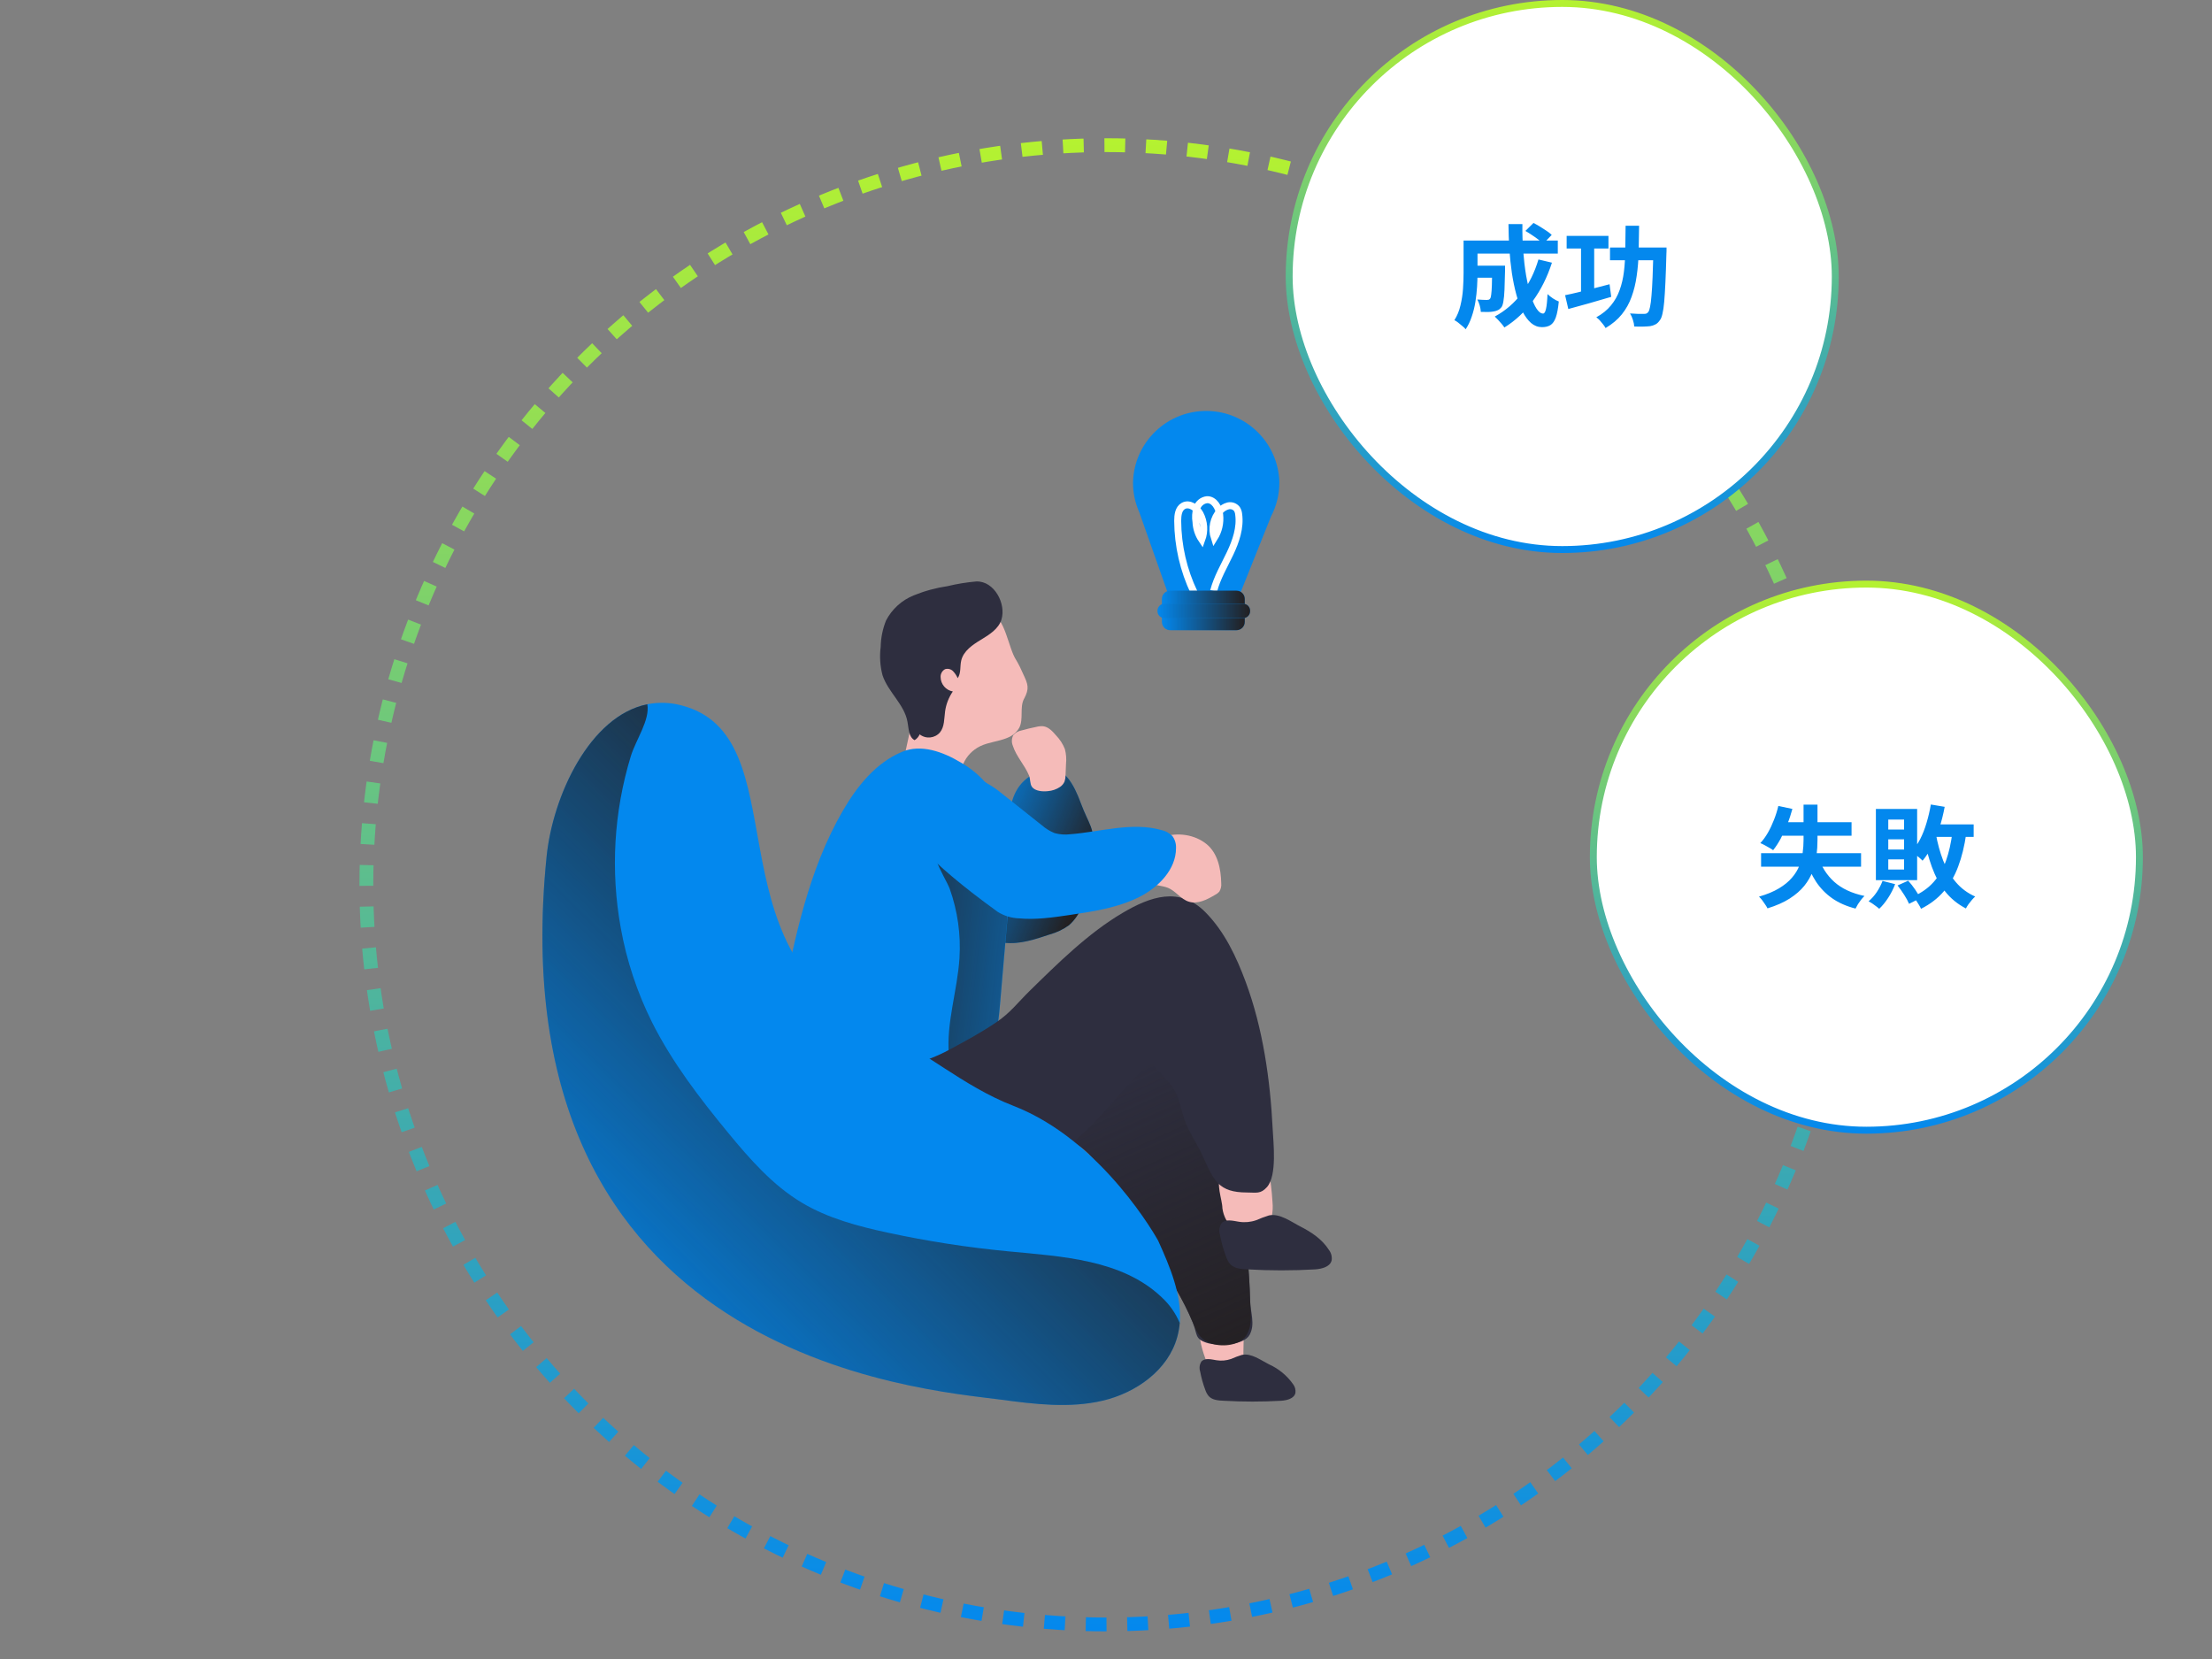
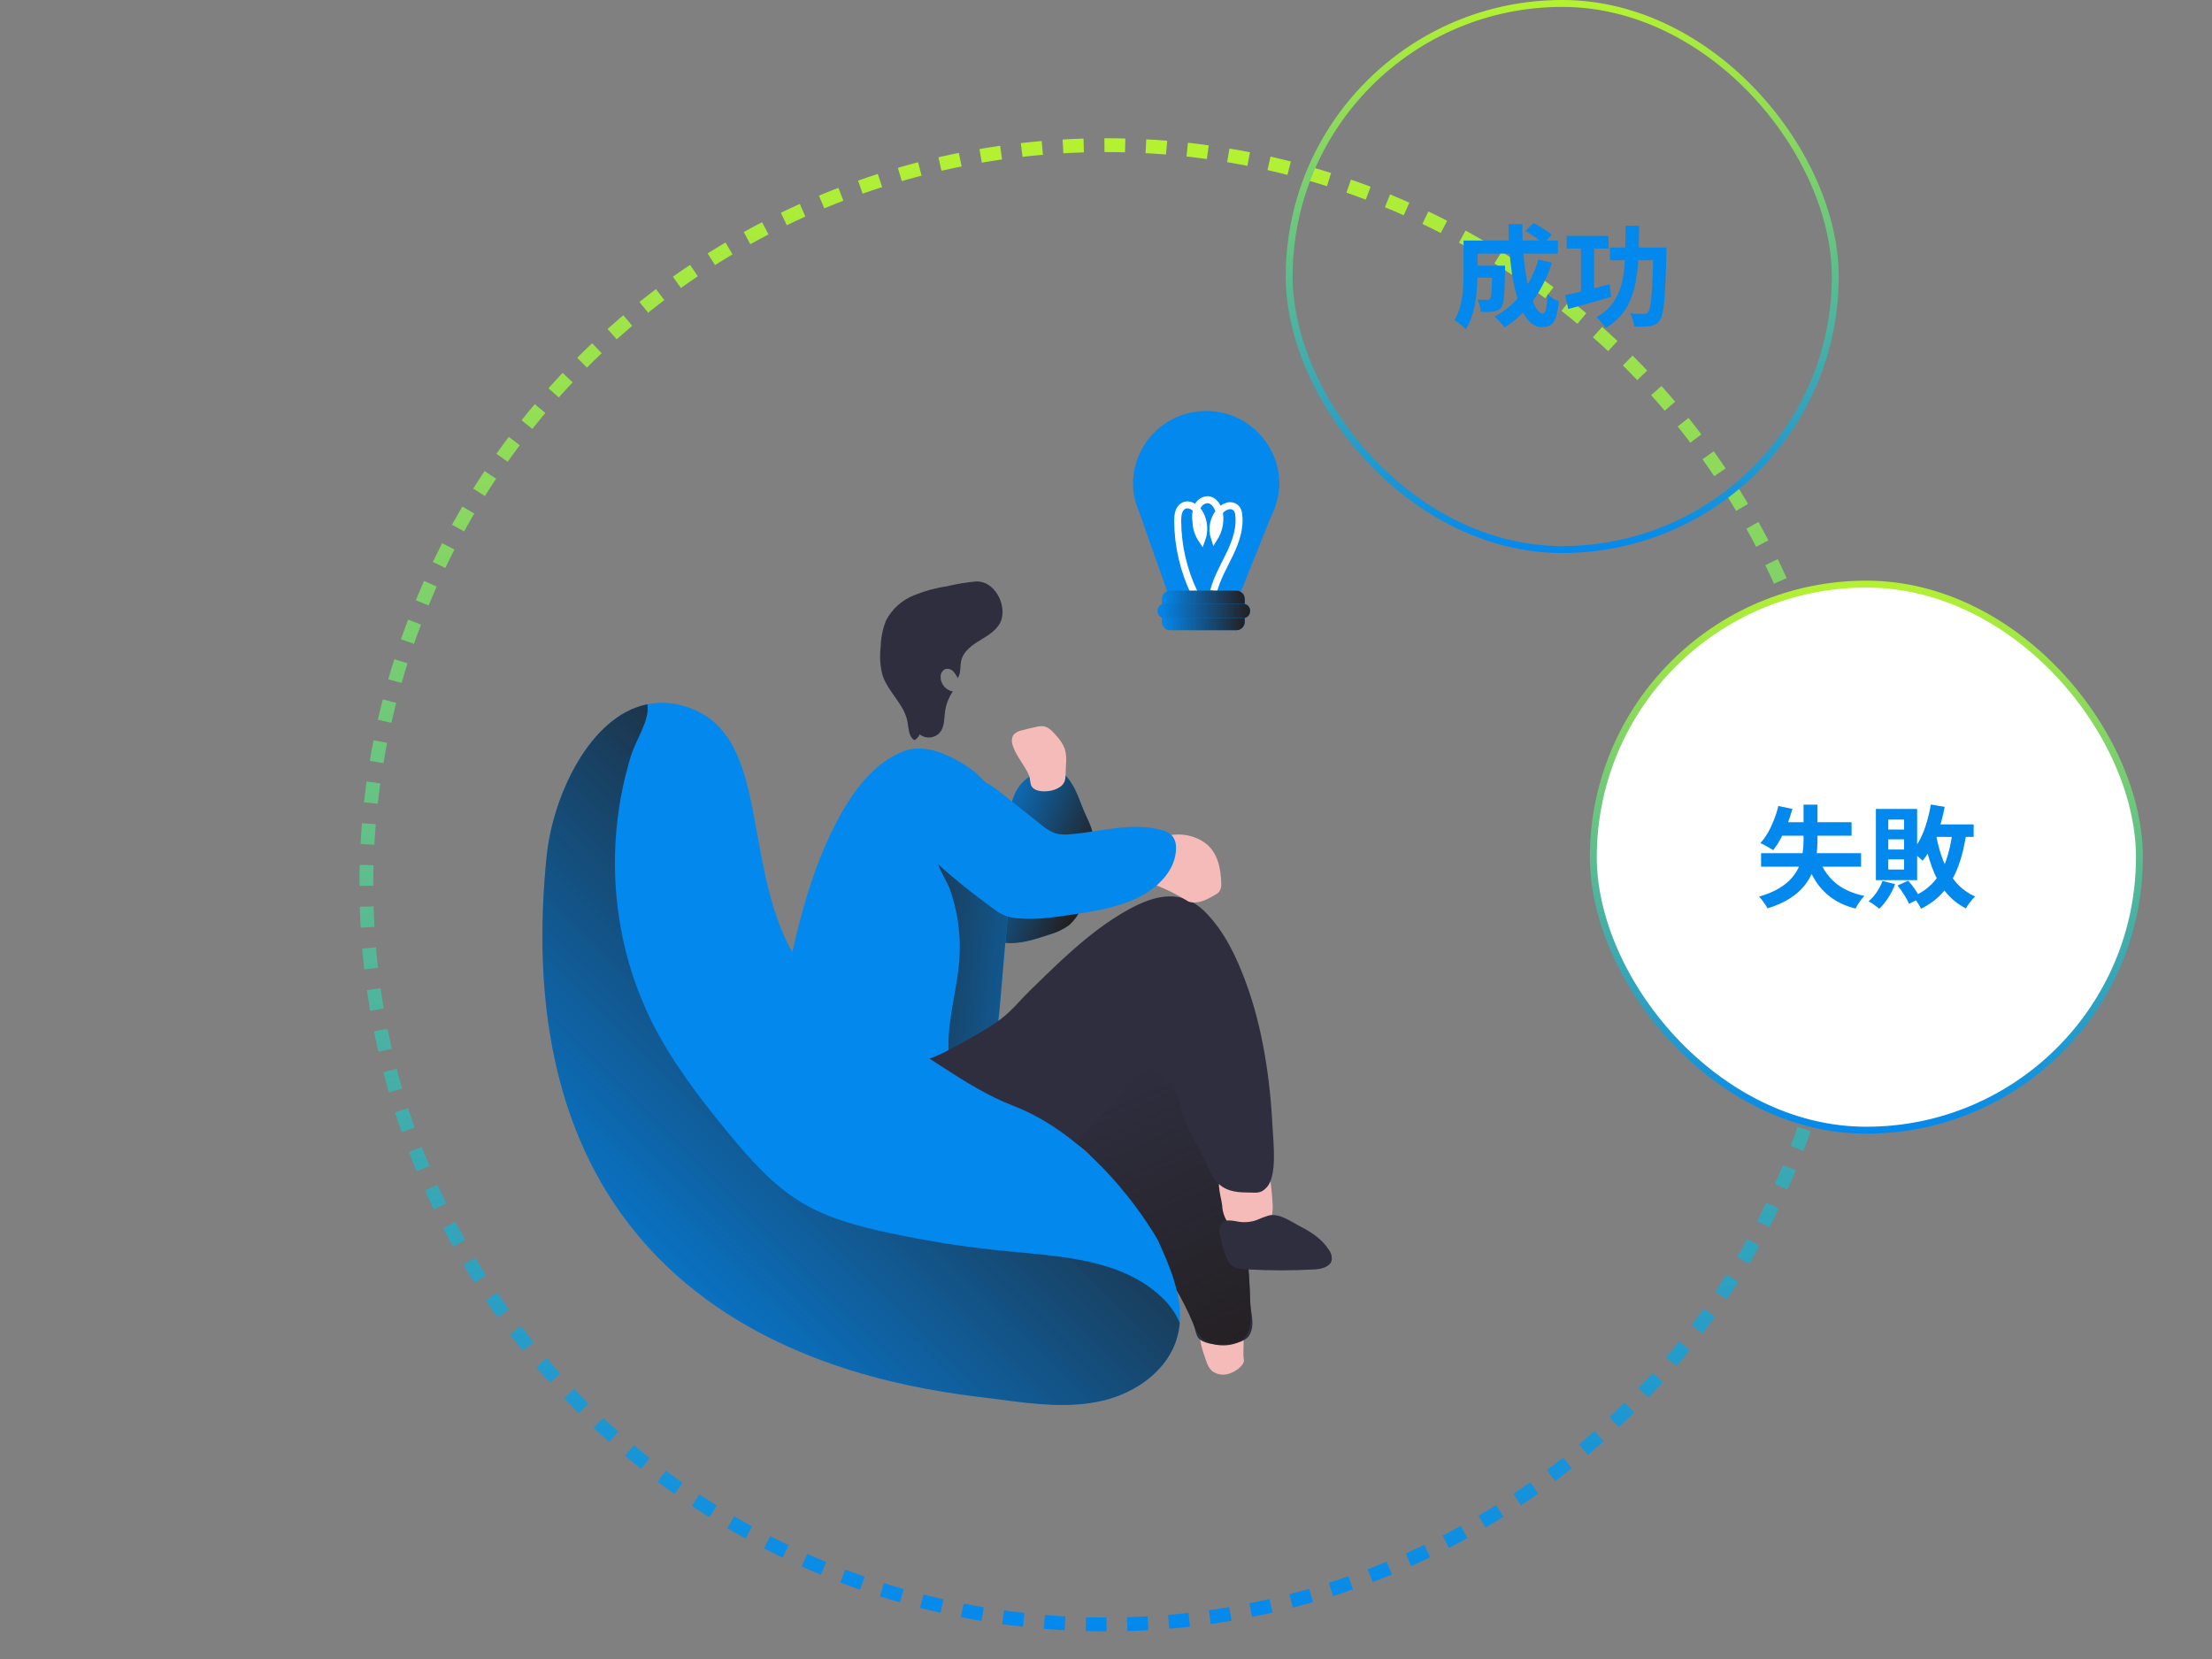
<svg xmlns="http://www.w3.org/2000/svg" width="320" height="240" viewBox="0 0 320 240" fill="none">
  <rect x="0" y="0" width="320" height="240" fill="#808080" stroke="none" />
  <circle cx="160" cy="128" r="107" stroke="url(#paint0_linear_2930_21406)" stroke-width="2" stroke-dasharray="3 3" />
  <path d="M174.536 197C174.684 197.504 174.96 197.96 175.332 198.328C175.692 198.604 176.12 198.78 176.568 198.84C178.1 199.104 180.144 197.536 179.948 196.692C179.752 195.848 180.04 192.896 179.888 192.04C179.852 191.656 179.752 191.284 179.592 190.936C179.132 190.144 178.032 190.056 177.124 190.144C175.912 190.268 174.028 190.656 173.652 191.996C173.264 193.436 174.044 195.66 174.536 197Z" fill="#F5BBB9" />
  <path d="M126.203 112.096C124.495 113.364 123.975 115.792 124.451 117.868C124.927 119.944 126.215 121.732 127.575 123.368C131.071 127.58 135.211 131.212 139.839 134.128C141.527 135.184 143.335 136.172 145.319 136.392C147.547 136.636 149.759 135.88 151.883 135.176C152.879 134.9 153.815 134.448 154.655 133.844C155.487 133.1 156.127 132.164 156.519 131.12C157.575 128.596 158.147 125.892 158.207 123.156C158.339 119.552 157.587 119.496 156.331 116.12C155.391 113.564 153.863 110.592 151.251 111.312C144.259 113.232 146.299 120.716 146.303 124.116C143.999 121.404 139.715 117.504 137.039 115.156C134.831 113.2 129.163 109.916 126.211 112.104L126.203 112.096Z" fill="#0388EE" />
  <path d="M126.203 112.096C124.495 113.364 123.975 115.792 124.451 117.868C124.927 119.944 126.215 121.732 127.575 123.368C131.071 127.58 135.211 131.212 139.839 134.128C141.527 135.184 143.335 136.172 145.319 136.392C147.547 136.636 149.759 135.88 151.883 135.176C152.879 134.9 153.815 134.448 154.655 133.844C155.487 133.1 156.127 132.164 156.519 131.12C157.575 128.596 158.147 125.892 158.207 123.156C158.339 119.552 157.587 119.496 156.331 116.12C155.391 113.564 153.863 110.592 151.251 111.312C144.259 113.232 146.299 120.716 146.303 124.116C143.999 121.404 139.715 117.504 137.039 115.156C134.831 113.2 129.163 109.916 126.211 112.104L126.203 112.096Z" fill="url(#paint1_linear_2930_21406)" />
-   <path d="M148.144 101.084C147.48 102.348 148.1 103.992 147.46 105.264C147.076 105.94 146.468 106.456 145.744 106.732C144.476 107.272 143.036 107.352 141.8 107.948C140.704 108.48 139.832 109.388 139.348 110.504C138.872 111.628 138.772 112.976 137.88 113.816C136.812 114.84 135.104 114.628 133.688 114.228C132.716 113.956 131.684 113.56 131.164 112.696C130.864 112.12 130.728 111.472 130.772 110.824C130.772 109.26 131.236 107.732 131.54 106.2C131.976 103.996 132.124 101.744 132.64 99.556C133.156 97.368 134.092 95.2 135.788 93.728C137.484 92.256 141.212 88.46 143.352 88.832C145.396 89.196 145.856 93.748 147 95.476C147.388 96.132 147.728 96.816 148.024 97.52C148.744 99.032 148.932 99.604 148.152 101.084H148.144Z" fill="#F5BBB9" />
  <path d="M144.877 89.624C144.457 90.984 143.125 91.812 141.909 92.548C140.693 93.284 139.381 94.168 139.057 95.552C138.853 96.4 139.057 97.36 138.545 98.108C138.381 97.728 138.149 97.384 137.861 97.084C137.561 96.788 137.121 96.68 136.717 96.808C136.301 97.032 136.049 97.476 136.073 97.948C136.085 98.976 136.829 99.852 137.841 100.032C137.253 100.884 136.869 101.864 136.725 102.888C136.577 103.952 136.653 105.132 135.977 105.956C135.229 106.816 133.941 106.94 133.045 106.236C132.893 106.584 132.637 106.876 132.313 107.076C131.449 106.628 131.469 105.424 131.289 104.468C130.865 101.912 128.461 100.128 127.665 97.664C127.317 96.332 127.229 94.944 127.405 93.576C127.429 92.272 127.693 90.984 128.177 89.772C129.037 88.112 130.465 86.82 132.201 86.124C133.765 85.488 135.401 85.044 137.073 84.796C138.445 84.464 139.841 84.24 141.249 84.116C143.845 84.036 145.577 87.352 144.877 89.62V89.624Z" fill="#2E2E3F" />
  <path d="M168.571 145.88C169.083 145.876 169.595 145.956 170.079 146.12C170.519 146.32 170.919 146.6 171.255 146.948C175.159 150.608 176.339 156.244 177.323 161.504C178.975 170.324 180.623 179.188 180.851 188.156C180.895 189.924 181.611 191.536 180.783 193.092C179.955 194.648 176.159 194.804 174.487 194.232C172.815 193.66 173.231 192.992 172.555 191.34C171.179 187.996 169.239 184.932 167.311 181.864L160.267 170.708C159.143 168.928 157.971 167.1 156.251 165.884C153.827 164.176 150.711 163.948 147.799 163.412C144.887 162.876 141.731 161.736 140.395 159.092C137.999 154.344 141.175 147.884 146.279 147.28C153.719 146.384 161.063 145.58 168.579 145.88H168.571Z" fill="#2E2E3F" />
  <path d="M168.571 145.88C169.083 145.876 169.595 145.956 170.079 146.12C170.519 146.32 170.919 146.6 171.255 146.948C175.159 150.608 176.339 156.244 177.323 161.504C178.975 170.324 180.623 179.188 180.851 188.156C180.895 189.924 181.235 191.456 180.407 193.02C179.579 194.584 176.999 194.952 175.323 194.384C173.647 193.816 173.231 192.988 172.559 191.316C171.183 187.996 169.243 184.928 167.315 181.86L160.271 170.704C159.147 168.924 157.975 167.096 156.255 165.88C153.831 164.172 150.715 163.944 147.803 163.408C144.891 162.872 141.735 161.732 140.399 159.088C138.003 154.34 141.179 147.88 146.283 147.276C153.723 146.38 161.067 145.576 168.583 145.876L168.571 145.88Z" fill="url(#paint2_linear_2930_21406)" />
  <path d="M176.843 174.816C176.919 175.376 177.091 175.916 177.355 176.416C178.067 177.628 179.587 178.128 180.999 178.152C181.603 178.192 182.207 178.072 182.747 177.8C183.375 177.396 183.811 176.76 183.967 176.032C184.123 175.312 184.159 174.572 184.083 173.84C183.991 172.264 183.795 170.696 183.499 169.148C183.475 168.916 183.387 168.692 183.247 168.504C182.915 168.12 182.303 168.24 181.815 168.388C180.599 168.756 177.607 169.064 176.747 170.008C175.775 171.088 176.839 173.54 176.839 174.816H176.843Z" fill="#F5BBB9" />
  <path d="M183.553 175.836C182.929 176.032 182.317 176.26 181.717 176.524C180.925 176.8 180.073 176.876 179.245 176.748C178.349 176.604 177.257 176.292 176.689 176.992C176.389 177.484 176.313 178.084 176.485 178.636C176.685 179.72 176.985 180.784 177.381 181.816C177.501 182.188 177.685 182.532 177.929 182.84C178.537 183.52 179.561 183.6 180.485 183.636C183.741 183.824 187.001 183.824 190.257 183.636C191.233 183.564 192.433 183.268 192.649 182.312C192.717 181.78 192.573 181.24 192.245 180.816C191.273 179.284 189.741 178.26 188.157 177.452C186.773 176.748 185.145 175.488 183.557 175.832L183.553 175.836Z" fill="#2E2E3F" />
-   <path d="M179.66 196.008C179.128 196.172 178.604 196.368 178.092 196.596C177.412 196.828 176.688 196.892 175.98 196.78C175.22 196.656 174.284 196.392 173.788 196.988C173.528 197.408 173.468 197.92 173.616 198.392C173.788 199.316 174.044 200.224 174.376 201.1C174.48 201.412 174.64 201.704 174.848 201.96C175.36 202.536 176.24 202.608 177.016 202.64C179.796 202.8 182.584 202.8 185.36 202.64C186.192 202.58 187.216 202.324 187.404 201.512C187.464 201.056 187.34 200.596 187.06 200.236C186.172 198.984 184.968 197.992 183.564 197.364C182.404 196.78 181.012 195.712 179.66 196.008Z" fill="#2E2E3F" />
  <path d="M130.465 108.78C126.693 110.356 123.981 113.748 121.929 117.284C116.977 125.82 114.969 135.684 113.033 145.364C112.633 147.368 112.229 149.4 112.393 151.44C112.453 152.304 112.649 153.148 112.977 153.948C114.233 156.916 117.577 158.524 120.813 158.716C123.665 158.896 126.493 158.204 129.317 157.776C131.693 157.44 134.101 157.316 136.425 156.752C138.749 156.188 141.025 155.052 142.477 153.14C144.145 150.92 144.441 147.992 144.681 145.232L145.965 130.256C146.349 125.768 146.705 121.056 144.941 116.928C143.717 114.124 141.617 111.792 138.957 110.284C136.433 108.776 133.253 107.584 130.469 108.776L130.465 108.78Z" fill="#0388EE" />
  <path d="M145.856 128.904C145.804 130.352 145.748 131.796 145.696 133.244C145.356 137.228 145.016 141.208 144.672 145.184C144.492 147.228 144.288 149.324 143.532 151.18C142.172 152.524 140.088 152.968 138.164 153.316C137.852 153.468 137.476 153.34 137.324 153.028C137.264 152.908 137.248 152.772 137.272 152.644C136.872 147.936 138.508 143.308 138.804 138.588C139.016 135.2 138.536 131.8 137.4 128.6C136.76 126.8 132.908 121.576 137.264 121.772C138.18 121.88 139.056 122.204 139.82 122.724C141.68 123.836 143.396 125.172 144.932 126.7C145.272 126.996 145.54 127.368 145.712 127.784C145.828 128.148 145.876 128.528 145.856 128.908V128.904Z" fill="url(#paint3_linear_2930_21406)" />
  <path d="M146.536 107.916C146.308 107.4 146.336 106.804 146.612 106.312C146.924 105.972 147.344 105.744 147.796 105.668C148.496 105.468 149.208 105.296 149.924 105.156C150.24 105.072 150.568 105.036 150.896 105.06C151.676 105.148 152.264 105.792 152.772 106.384C153.32 106.952 153.756 107.62 154.048 108.352C154.236 109.056 154.292 109.788 154.216 110.512L154.148 112.164C154.148 112.468 154.1 112.772 154.004 113.06C153.868 113.376 153.64 113.648 153.356 113.84C152.828 114.192 152.216 114.404 151.584 114.452C150.864 114.528 149.756 114.476 149.284 113.82C148.976 113.396 149.076 112.684 148.864 112.188C148.24 110.68 147.044 109.468 146.532 107.916H146.536Z" fill="#F5BBB9" />
  <path d="M114.028 155.62H113.828L113.94 154.924C113.1 162.144 115.508 170.804 123.22 172.96C129.864 174.816 136.236 174.86 142.64 172.732C147.836 171.008 152.764 167.548 156.796 163.856C160.276 160.668 162.964 156.7 166.536 153.636C167.368 154.944 168.58 155.844 169.496 157.084C170.636 158.616 170.764 160.312 171.38 162.04C172.036 163.88 173.2 165.46 173.992 167.232C175.6 170.808 176.288 172.508 180.396 172.512C181.764 172.512 182.368 172.756 183.284 171.732C184.776 170.052 184.208 165.32 184.112 163.308C183.76 156.216 182.7 148.768 180.224 142.088C178.856 138.404 177.156 134.776 174.376 131.96C170.628 128.188 166.408 129.7 162.36 132.088C157.428 135 153.028 139.356 148.928 143.376C147.232 145.036 146.156 146.528 144.124 147.892C141.872 149.424 139.672 150.592 137.276 151.888C130.5 155.556 121.488 155.62 114.024 155.62H114.028Z" fill="#2E2E3F" />
  <path d="M170.668 191.38C170.608 192.072 170.488 192.756 170.304 193.424C168.992 198.204 164.36 201.488 159.536 202.624C154.712 203.76 149.668 203.136 144.756 202.476C133.784 201 71.732 196.72 79.072 123.928C79.952 115.156 85.312 103.56 93.648 101.88C95.236 101.564 96.872 101.608 98.44 102.008C115.856 106.316 102.356 137.432 126.264 148.424C133.368 151.688 139.296 157.16 146.588 159.968C159.612 165.004 167.544 179.48 167.544 179.48C169.252 183.248 170.992 187.352 170.668 191.376V191.38Z" fill="#0388EE" />
-   <path d="M174.585 122.144C176.169 123.464 176.629 125.696 176.669 127.764C176.717 128.196 176.617 128.628 176.389 128.996C176.221 129.18 176.021 129.332 175.801 129.444C174.621 130.14 173.245 130.856 171.949 130.432C170.809 130.06 170.085 128.9 168.973 128.444C168.057 128.064 166.929 128.172 166.193 127.492C165.885 127.176 165.669 126.776 165.581 126.344C164.217 120.828 171.101 119.252 174.585 122.144Z" fill="#F5BBB9" />
+   <path d="M174.585 122.144C176.169 123.464 176.629 125.696 176.669 127.764C176.717 128.196 176.617 128.628 176.389 128.996C176.221 129.18 176.021 129.332 175.801 129.444C174.621 130.14 173.245 130.856 171.949 130.432C168.057 128.064 166.929 128.172 166.193 127.492C165.885 127.176 165.669 126.776 165.581 126.344C164.217 120.828 171.101 119.252 174.585 122.144Z" fill="#F5BBB9" />
  <path d="M150.696 119.364C151.248 119.852 151.88 120.244 152.56 120.52C153.296 120.724 154.068 120.78 154.828 120.684C159.24 120.336 163.736 118.884 168 120.076C168.616 120.2 169.18 120.512 169.616 120.964C169.98 121.468 170.16 122.08 170.128 122.7C170.128 125.768 167.632 128.32 164.884 129.728C161.72 131.332 158.136 131.868 154.628 132.384C152.248 132.732 149.84 133.08 147.436 132.856C146.336 132.82 145.264 132.496 144.332 131.912C123.556 116.896 130.8 114.664 132.208 110.372C132.944 108.128 142.208 112.632 144.368 114.344C146.524 116.056 148.58 117.692 150.696 119.368V119.364Z" fill="#0388EE" />
  <path d="M170.668 191.38C170.608 192.072 170.488 192.756 170.304 193.424C168.992 198.204 164.36 201.488 159.536 202.624C154.712 203.76 149.668 203.136 144.756 202.476C133.784 201 71.732 196.72 79.072 123.928C79.952 115.156 85.312 103.56 93.648 101.88C94.04 104.18 92.016 106.936 91.252 109.412C88.8 117.456 88.304 125.972 89.804 134.244C90.648 138.96 92.16 143.528 94.292 147.82C97.212 153.652 101.212 158.868 105.36 163.904C108.476 167.684 111.768 171.448 115.968 173.968C119.764 176.248 124.144 177.404 128.46 178.332C134.188 179.564 139.98 180.464 145.812 181.02C153.668 181.772 162.32 182.212 168.048 187.664C169.176 188.7 170.068 189.968 170.664 191.38H170.668Z" fill="url(#paint4_linear_2930_21406)" />
  <path d="M185.078 69.804C185.082 71.508 184.67 73.192 183.878 74.7L179.522 85.572H168.862L164.814 74.1C164.21 72.748 163.902 71.288 163.906 69.808C164.034 63.96 168.878 59.324 174.726 59.452C180.394 59.576 184.954 64.14 185.082 69.808L185.078 69.804Z" fill="#0388EE" />
  <path d="M172.763 85.744C171.207 82.496 170.391 78.94 170.371 75.34C170.371 74.532 170.483 73.58 171.195 73.188C172.059 72.708 173.127 73.46 173.603 74.328C174.215 75.484 174.307 76.844 173.859 78.068C173.347 77.312 173.059 76.424 173.019 75.512C172.907 74.84 172.951 74.156 173.143 73.504C173.351 72.844 173.927 72.364 174.615 72.288C175.639 72.252 176.331 73.416 176.443 74.448C176.575 75.628 176.303 76.816 175.671 77.82C175.227 76.468 175.539 74.98 176.487 73.92C176.795 73.556 177.211 73.3 177.671 73.184C178.143 73.076 178.635 73.248 178.935 73.628C179.079 73.856 179.167 74.116 179.191 74.384C179.463 76.336 178.787 78.3 177.939 80.084C177.091 81.868 176.067 83.58 175.571 85.492" stroke="white" stroke-width="1.01" stroke-miterlimit="10" />
  <path d="M178.876 85.448H169.284C168.623 85.448 168.088 85.984 168.088 86.644V89.972C168.088 90.632 168.623 91.168 169.284 91.168H178.876C179.536 91.168 180.072 90.632 180.072 89.972V86.644C180.072 85.984 179.536 85.448 178.876 85.448Z" fill="#0388EE" />
  <path d="M178.876 85.448H169.284C168.623 85.448 168.088 85.984 168.088 86.644V89.972C168.088 90.632 168.623 91.168 169.284 91.168H178.876C179.536 91.168 180.072 90.632 180.072 89.972V86.644C180.072 85.984 179.536 85.448 178.876 85.448Z" fill="url(#paint5_linear_2930_21406)" />
  <path d="M179.847 87.344H168.447C167.895 87.344 167.447 87.792 167.447 88.344V88.42C167.447 88.972 167.895 89.42 168.447 89.42H179.847C180.4 89.42 180.847 88.972 180.847 88.42V88.344C180.847 87.792 180.4 87.344 179.847 87.344Z" fill="#0388EE" />
  <path d="M179.847 87.344H168.447C167.895 87.344 167.447 87.792 167.447 88.344V88.42C167.447 88.972 167.895 89.42 168.447 89.42H179.847C180.4 89.42 180.847 88.972 180.847 88.42V88.344C180.847 87.792 180.4 87.344 179.847 87.344Z" fill="url(#paint6_linear_2930_21406)" />
  <rect x="230.5" y="84.5" width="79" height="79" rx="39.5" fill="white" />
  <rect x="230.5" y="84.5" width="79" height="79" rx="39.5" stroke="url(#paint7_linear_2930_21406)" />
  <path d="M254.768 123.424H269.232V125.376H254.768V123.424ZM257.264 116.592L259.296 117.024C259.093 117.792 258.843 118.544 258.544 119.28C258.256 120.005 257.941 120.688 257.6 121.328C257.259 121.957 256.896 122.512 256.512 122.992C256.373 122.885 256.187 122.768 255.952 122.64C255.728 122.501 255.499 122.373 255.264 122.256C255.029 122.128 254.827 122.032 254.656 121.968C255.051 121.552 255.413 121.056 255.744 120.48C256.075 119.904 256.368 119.285 256.624 118.624C256.891 117.952 257.104 117.275 257.264 116.592ZM257.728 118.944H267.856V120.896H256.768L257.728 118.944ZM262.992 123.824C263.472 125.339 264.256 126.587 265.344 127.568C266.432 128.549 267.893 129.232 269.728 129.616C269.579 129.755 269.419 129.931 269.248 130.144C269.088 130.357 268.933 130.576 268.784 130.8C268.645 131.035 268.528 131.248 268.432 131.44C267.109 131.099 265.984 130.603 265.056 129.952C264.128 129.301 263.349 128.501 262.72 127.552C262.101 126.603 261.584 125.499 261.168 124.24L262.992 123.824ZM260.912 116.4H262.928V121.504C262.928 122.251 262.88 123.008 262.784 123.776C262.699 124.544 262.517 125.296 262.24 126.032C261.963 126.768 261.557 127.472 261.024 128.144C260.491 128.805 259.787 129.419 258.912 129.984C258.048 130.539 256.976 131.013 255.696 131.408C255.621 131.248 255.509 131.061 255.36 130.848C255.221 130.635 255.072 130.421 254.912 130.208C254.752 130.005 254.603 129.84 254.464 129.712C255.616 129.381 256.581 128.981 257.36 128.512C258.139 128.043 258.763 127.531 259.232 126.976C259.712 126.421 260.069 125.84 260.304 125.232C260.549 124.613 260.709 123.989 260.784 123.36C260.869 122.731 260.912 122.107 260.912 121.488V116.4ZM278.928 119.264H285.52V121.072H278.928V119.264ZM279.328 116.384L281.328 116.72C281.136 117.755 280.885 118.757 280.576 119.728C280.267 120.688 279.909 121.573 279.504 122.384C279.099 123.195 278.64 123.904 278.128 124.512C278.021 124.395 277.867 124.251 277.664 124.08C277.472 123.909 277.269 123.744 277.056 123.584C276.843 123.424 276.661 123.296 276.512 123.2C277.003 122.688 277.429 122.08 277.792 121.376C278.155 120.661 278.459 119.883 278.704 119.04C278.96 118.187 279.168 117.301 279.328 116.384ZM282.448 120.384L284.448 120.592C284.192 122.384 283.803 123.973 283.28 125.36C282.768 126.736 282.075 127.931 281.2 128.944C280.336 129.957 279.237 130.8 277.904 131.472C277.84 131.312 277.739 131.12 277.6 130.896C277.472 130.683 277.333 130.464 277.184 130.24C277.045 130.016 276.912 129.835 276.784 129.696C277.989 129.152 278.971 128.453 279.728 127.6C280.496 126.736 281.093 125.707 281.52 124.512C281.947 123.307 282.256 121.931 282.448 120.384ZM280.048 120.608C280.293 121.995 280.645 123.285 281.104 124.48C281.573 125.675 282.187 126.72 282.944 127.616C283.701 128.512 284.635 129.205 285.744 129.696C285.595 129.824 285.435 129.989 285.264 130.192C285.093 130.395 284.928 130.603 284.768 130.816C284.619 131.029 284.496 131.232 284.4 131.424C283.195 130.795 282.192 129.973 281.392 128.96C280.603 127.947 279.963 126.763 279.472 125.408C278.981 124.053 278.581 122.56 278.272 120.928L280.048 120.608ZM272.336 127.44L274.16 127.904C273.904 128.587 273.568 129.248 273.152 129.888C272.736 130.528 272.304 131.056 271.856 131.472C271.749 131.365 271.6 131.243 271.408 131.104C271.227 130.965 271.035 130.827 270.832 130.688C270.64 130.56 270.469 130.459 270.32 130.384C270.757 130.021 271.152 129.579 271.504 129.056C271.856 128.523 272.133 127.984 272.336 127.44ZM274.512 128.096L276.048 127.408C276.4 127.792 276.736 128.219 277.056 128.688C277.376 129.157 277.621 129.573 277.792 129.936L276.176 130.752C276.027 130.389 275.792 129.957 275.472 129.456C275.152 128.955 274.832 128.501 274.512 128.096ZM273.168 121.424V122.896H275.456V121.424H273.168ZM273.168 124.32V125.792H275.456V124.32H273.168ZM273.168 118.56V120H275.456V118.56H273.168ZM271.376 117.024H277.344V127.328H271.376V117.024Z" fill="#0388EE" />
-   <rect x="186.5" y="0.5" width="79" height="79" rx="39.5" fill="white" />
  <rect x="186.5" y="0.5" width="79" height="79" rx="39.5" stroke="url(#paint8_linear_2930_21406)" />
  <path d="M212.912 38.432H216.608V40.176H212.912V38.432ZM215.872 38.432H217.728C217.728 38.432 217.728 38.475 217.728 38.56C217.728 38.645 217.728 38.747 217.728 38.864C217.728 38.971 217.728 39.061 217.728 39.136C217.707 40.267 217.68 41.195 217.648 41.92C217.616 42.635 217.563 43.195 217.488 43.6C217.424 43.995 217.333 44.272 217.216 44.432C217.056 44.635 216.885 44.779 216.704 44.864C216.533 44.949 216.331 45.013 216.096 45.056C215.883 45.099 215.611 45.125 215.28 45.136C214.96 45.136 214.608 45.131 214.224 45.12C214.213 44.843 214.16 44.533 214.064 44.192C213.968 43.851 213.851 43.563 213.712 43.328C214 43.349 214.267 43.365 214.512 43.376C214.768 43.387 214.96 43.392 215.088 43.392C215.195 43.392 215.285 43.381 215.36 43.36C215.445 43.328 215.515 43.275 215.568 43.2C215.643 43.104 215.696 42.907 215.728 42.608C215.771 42.299 215.803 41.835 215.824 41.216C215.845 40.587 215.861 39.755 215.872 38.72V38.432ZM220.672 33.408L221.84 32.256C222.139 32.405 222.453 32.581 222.784 32.784C223.115 32.987 223.429 33.189 223.728 33.392C224.037 33.595 224.288 33.792 224.48 33.984L223.248 35.264C223.067 35.083 222.832 34.88 222.544 34.656C222.256 34.432 221.947 34.213 221.616 34C221.285 33.776 220.971 33.579 220.672 33.408ZM222.56 37.536L224.512 38C223.84 40.08 222.923 41.92 221.76 43.52C220.597 45.109 219.221 46.395 217.632 47.376C217.547 47.237 217.419 47.067 217.248 46.864C217.077 46.672 216.901 46.475 216.72 46.272C216.539 46.08 216.379 45.92 216.24 45.792C217.776 44.96 219.077 43.84 220.144 42.432C221.211 41.013 222.016 39.381 222.56 37.536ZM213.008 34.8H225.36V36.688H213.008V34.8ZM211.728 34.8H213.744V39.52C213.744 40.117 213.723 40.773 213.68 41.488C213.637 42.192 213.557 42.917 213.44 43.664C213.323 44.4 213.147 45.109 212.912 45.792C212.688 46.475 212.395 47.088 212.032 47.632C211.925 47.493 211.765 47.339 211.552 47.168C211.349 46.997 211.141 46.827 210.928 46.656C210.725 46.496 210.549 46.384 210.4 46.32C210.805 45.68 211.099 44.965 211.28 44.176C211.472 43.376 211.595 42.571 211.648 41.76C211.701 40.949 211.728 40.197 211.728 39.504V34.8ZM218.224 32.416H220.24C220.219 33.728 220.256 35.013 220.352 36.272C220.448 37.531 220.587 38.709 220.768 39.808C220.96 40.896 221.184 41.861 221.44 42.704C221.696 43.536 221.979 44.187 222.288 44.656C222.597 45.125 222.912 45.36 223.232 45.36C223.413 45.36 223.552 45.141 223.648 44.704C223.755 44.267 223.829 43.547 223.872 42.544C224.096 42.757 224.357 42.965 224.656 43.168C224.965 43.371 225.248 43.52 225.504 43.616C225.408 44.608 225.264 45.376 225.072 45.92C224.88 46.453 224.624 46.821 224.304 47.024C223.984 47.227 223.573 47.328 223.072 47.328C222.496 47.328 221.973 47.131 221.504 46.736C221.045 46.341 220.635 45.792 220.272 45.088C219.92 44.384 219.616 43.557 219.36 42.608C219.104 41.659 218.891 40.629 218.72 39.52C218.56 38.411 218.437 37.259 218.352 36.064C218.277 34.859 218.235 33.643 218.224 32.416ZM226.64 34.128H232.688V35.952H226.64V34.128ZM232.912 35.808H240.096V37.648H232.912V35.808ZM228.72 34.88H230.624V42.928H228.72V34.88ZM239.2 35.808H241.088C241.088 35.808 241.088 35.867 241.088 35.984C241.088 36.091 241.088 36.213 241.088 36.352C241.088 36.491 241.083 36.603 241.072 36.688C241.029 38.309 240.981 39.691 240.928 40.832C240.875 41.973 240.816 42.917 240.752 43.664C240.688 44.4 240.603 44.981 240.496 45.408C240.4 45.835 240.277 46.139 240.128 46.32C239.925 46.619 239.712 46.821 239.488 46.928C239.275 47.045 239.019 47.131 238.72 47.184C238.443 47.216 238.096 47.237 237.68 47.248C237.275 47.259 236.853 47.253 236.416 47.232C236.405 46.955 236.341 46.635 236.224 46.272C236.117 45.92 235.979 45.611 235.808 45.344C236.235 45.376 236.629 45.397 236.992 45.408C237.355 45.408 237.627 45.408 237.808 45.408C237.957 45.408 238.08 45.392 238.176 45.36C238.272 45.317 238.363 45.243 238.448 45.136C238.544 45.019 238.629 44.773 238.704 44.4C238.789 44.016 238.859 43.472 238.912 42.768C238.976 42.064 239.029 41.173 239.072 40.096C239.115 39.019 239.157 37.723 239.2 36.208V35.808ZM226.416 42.704C226.96 42.597 227.584 42.459 228.288 42.288C228.992 42.117 229.733 41.931 230.512 41.728C231.291 41.525 232.069 41.323 232.848 41.12L233.088 42.944C232.021 43.264 230.939 43.579 229.84 43.888C228.752 44.197 227.765 44.469 226.88 44.704L226.416 42.704ZM235.168 32.656H237.12C237.109 33.989 237.088 35.269 237.056 36.496C237.024 37.712 236.928 38.859 236.768 39.936C236.619 41.013 236.373 42.016 236.032 42.944C235.701 43.872 235.232 44.715 234.624 45.472C234.027 46.219 233.243 46.88 232.272 47.456C232.187 47.296 232.064 47.115 231.904 46.912C231.755 46.72 231.595 46.528 231.424 46.336C231.253 46.155 231.088 46.011 230.928 45.904C231.813 45.413 232.523 44.837 233.056 44.176C233.6 43.515 234.016 42.779 234.304 41.968C234.603 41.147 234.811 40.256 234.928 39.296C235.045 38.325 235.109 37.291 235.12 36.192C235.141 35.083 235.157 33.904 235.168 32.656Z" fill="#0388EE" />
  <defs>
    <linearGradient id="paint0_linear_2930_21406" x1="160" y1="20" x2="160" y2="236" gradientUnits="userSpaceOnUse">
      <stop stop-color="#B5F230" />
      <stop offset="1" stop-color="#0388EE" />
    </linearGradient>
    <linearGradient id="paint1_linear_2930_21406" x1="138.627" y1="119.748" x2="157.143" y2="127.336" gradientUnits="userSpaceOnUse">
      <stop stop-color="#231F20" stop-opacity="0" />
      <stop offset="1" stop-color="#231F20" />
    </linearGradient>
    <linearGradient id="paint2_linear_2930_21406" x1="157.959" y1="156.44" x2="177.911" y2="201.084" gradientUnits="userSpaceOnUse">
      <stop stop-color="#231F20" stop-opacity="0" />
      <stop offset="1" stop-color="#231F20" />
    </linearGradient>
    <linearGradient id="paint3_linear_2930_21406" x1="167.836" y1="140.968" x2="120.42" y2="135.652" gradientUnits="userSpaceOnUse">
      <stop stop-color="#231F20" stop-opacity="0" />
      <stop offset="1" stop-color="#231F20" />
    </linearGradient>
    <linearGradient id="paint4_linear_2930_21406" x1="82.012" y1="197.456" x2="149.696" y2="129.412" gradientUnits="userSpaceOnUse">
      <stop stop-color="#231F20" stop-opacity="0" />
      <stop offset="1" stop-color="#231F20" />
    </linearGradient>
    <linearGradient id="paint5_linear_2930_21406" x1="168.088" y1="88.308" x2="180.072" y2="88.308" gradientUnits="userSpaceOnUse">
      <stop stop-color="#231F20" stop-opacity="0" />
      <stop offset="1" stop-color="#231F20" />
    </linearGradient>
    <linearGradient id="paint6_linear_2930_21406" x1="167.447" y1="88.38" x2="180.847" y2="88.38" gradientUnits="userSpaceOnUse">
      <stop stop-color="#231F20" stop-opacity="0" />
      <stop offset="1" stop-color="#231F20" />
    </linearGradient>
    <linearGradient id="paint7_linear_2930_21406" x1="270" y1="84" x2="270" y2="164" gradientUnits="userSpaceOnUse">
      <stop stop-color="#B5F230" />
      <stop offset="1" stop-color="#0388EE" />
    </linearGradient>
    <linearGradient id="paint8_linear_2930_21406" x1="226" y1="0" x2="226" y2="80" gradientUnits="userSpaceOnUse">
      <stop stop-color="#B5F230" />
      <stop offset="1" stop-color="#0388EE" />
    </linearGradient>
  </defs>
</svg>